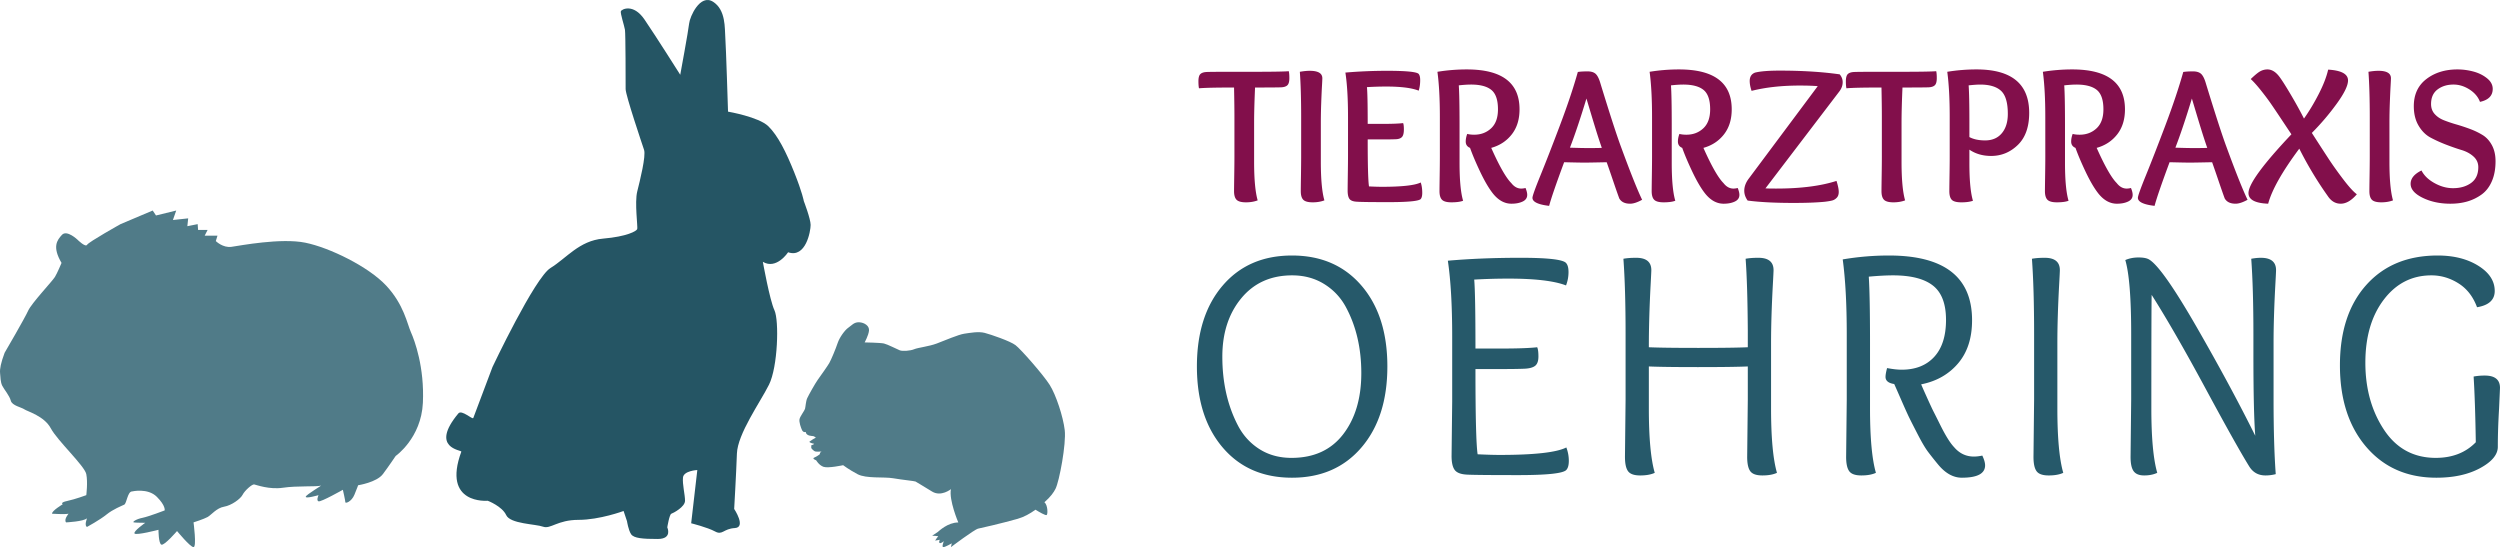
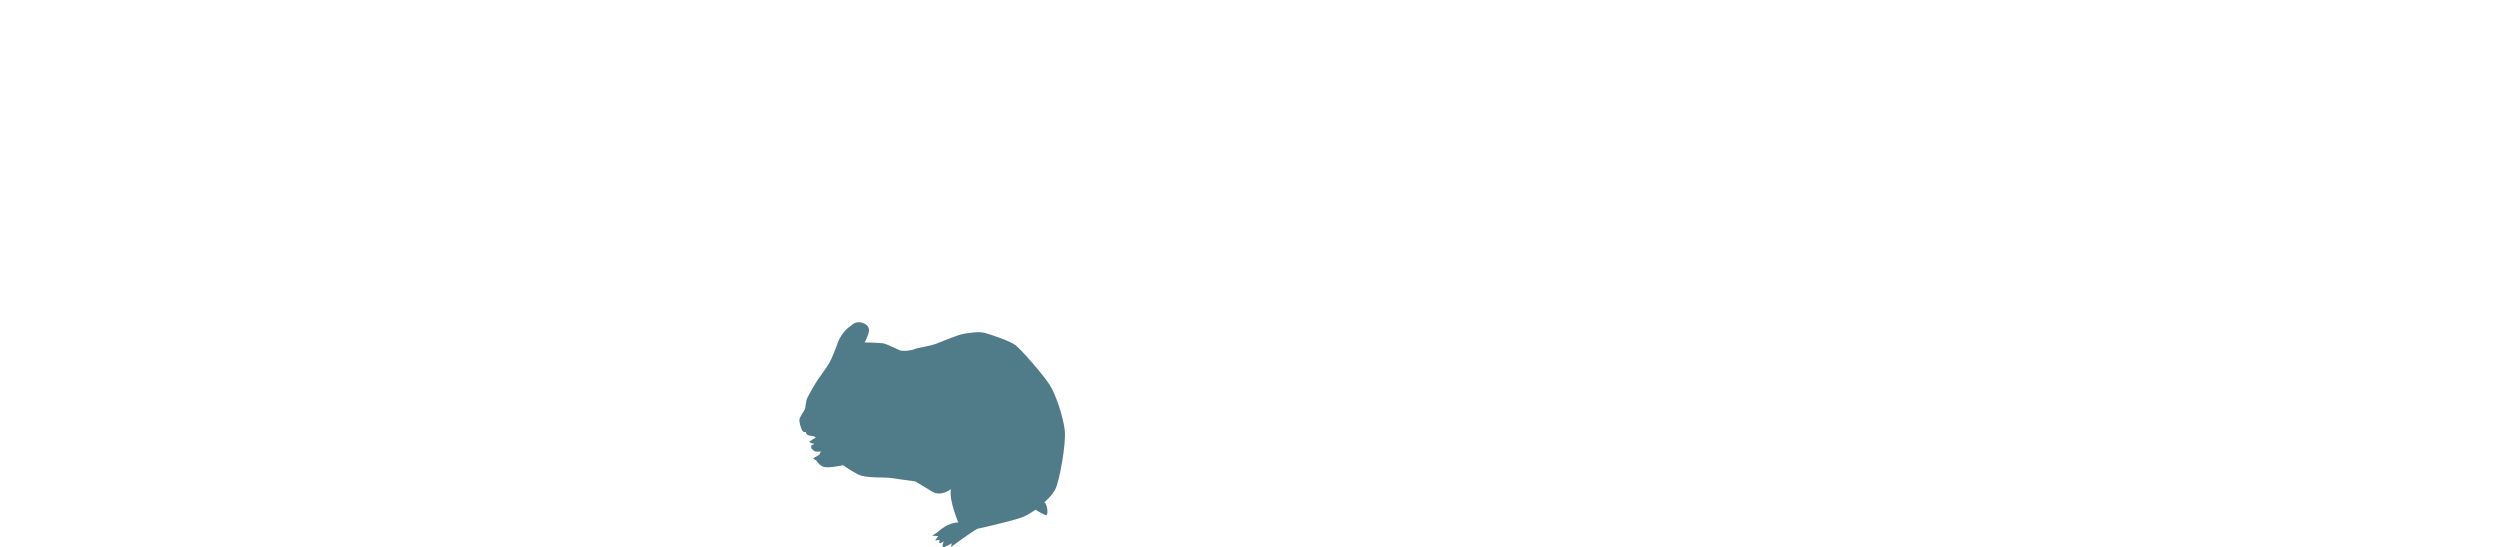
<svg xmlns="http://www.w3.org/2000/svg" width="1292.479" height="282.866">
-   <path d="M2.385 182.402c-1.92 5.136-2.56 8.336-2.346 10.468.213 2.133.174 4.692 1.153 6.612.98 1.918 3.752 5.118 4.392 7.677.64 2.559 5.545 3.412 7.038 4.479 1.492 1.066 10.236 3.411 13.649 9.81 3.412 6.397 17.487 19.406 18.34 23.671.853 4.266 0 10.877 0 10.877s-5.758 2.132-9.81 2.986c-4.052.853-2.346 1.706-2.346 1.706s-5.758 3.412-5.544 4.904c0 0 6.61.427 8.53 0 0 0-2.56 2.987-1.28 4.479 0 0 9.076-.427 10.83-2.132 0 0-1.54 3.838 0 4.478 0 0 6.658-3.625 10.07-6.398 3.412-2.772 7.89-4.479 9.17-5.119 1.28-.638 1.705-6.823 4.052-6.823 0 0 8.104-1.92 12.796 2.771 4.692 4.692 4.052 7.039 4.052 7.039s-8.318 3.199-11.516 3.838c-3.2.64-5.332 2.132-4.479 2.346.854.213 5.97.213 5.97.213s-6.396 4.479-5.543 5.545c.852 1.067 12.369-1.92 12.369-1.92s0 7.039 1.492 7.679c1.493.64 8.105-7.039 8.105-7.039s6.824 8.317 8.53 8.317c1.706 0 0-12.795 0-12.795s5.384-1.706 7.278-2.772c1.892-1.067 4.665-4.692 8.504-5.332 3.838-.64 8.53-4.052 9.597-6.184 1.065-2.133 4.905-5.545 5.97-5.332 1.067.214 7.89 2.772 14.93 1.706 7.036-1.066 17.7-.426 19.405-1.066 1.707-.64-7.677 4.692-7.677 5.757 0 1.067 6.612-.852 6.612-.852s-1.28 2.772 0 3.199c1.279.427 12.582-5.972 12.582-5.972s1.279 5.545 1.279 6.399c0 .853 3.2-.214 4.692-3.839 1.493-3.626 1.92-4.905 1.92-4.905s9.597-1.493 12.795-5.759c3.2-4.265 6.611-9.383 6.611-9.383s13.222-9.17 14.076-27.51c.853-18.341-4.266-32.204-6.186-36.469-1.918-4.265-3.625-14.289-12.795-24.098-9.17-9.81-29.217-19.62-41.8-22.18-12.582-2.56-33.694 1.494-38.173 2.133-4.478.64-8.104-2.97-8.104-2.97l.854-2.788h-6.612l1.52-2.986h-4.932l-.213-2.985-5.332 1.066.426-4.052-7.89.854 1.706-4.906-10.45 2.56-1.707-2.56-16.634 7.038s-16.42 9.17-17.274 10.663c-.852 1.492-4.905-2.56-4.905-2.56s-5.544-5.331-8.104-2.558c-2.559 2.772-5.117 6.184-.213 14.5 0 0-2.132 5.12-3.412 7.253-1.28 2.132-12.156 13.649-13.862 17.487-1.706 3.839-12.156 21.734-12.156 21.734" style="fill:#507b88;fill-opacity:1;fill-rule:nonzero;stroke:none;stroke-width:.133" />
-   <path d="M238.505 233.502c.318-.861-16.61-1.678-1.533-19.771 1.764-2.117 7.324 3.414 7.725 2.345 4.26-11.32 9.928-26.365 9.928-26.365s21.882-46.233 30-51.174c8.116-4.941 14.822-14.117 27.175-15.176 12.353-1.06 17.293-3.882 17.646-4.941.353-1.059-1.412-13.765 0-19.412 1.412-5.646 4.588-18.352 3.53-21.528-1.06-3.176-9.53-28.234-9.53-31.412 0-3.176 0-28.587-.352-30.703-.353-2.118-2.47-8.472-2.119-9.53.354-1.059 6.426-4.235 12.212 4.236 5.788 8.47 18.494 28.587 18.494 28.587s4.235-22.94 4.588-26.47c.352-3.53 5.647-15.53 12.352-11.295 6.706 4.236 6 13.765 6.353 18.353.353 4.588 1.412 38.47 1.412 38.47s15.88 2.73 20.822 7.541c4.941 4.81 9.176 13.281 13.412 23.869 4.234 10.588 4.941 14.824 4.941 14.824s3.53 9.175 3.53 12.351c0 3.178-2.471 17.295-11.647 14.119 0 0-6 9.175-13.058 4.94 0 0 3.529 19.764 6 25.058 2.469 5.294 1.763 29.293-2.825 38.47-4.587 9.175-16.234 25.41-16.587 35.645-.353 10.234-1.412 28.587-1.412 28.587s6.353 9.53.353 9.883c-6 .352-6.353 3.88-10.235 1.764-3.882-2.118-12.352-4.235-12.352-4.235l3.176-27.529s-7.059.354-7.412 3.883c-.352 3.53 1.059 8.822 1.059 12 0 3.176-6 6.352-7.059 6.705-1.059.353-2.117 7.058-2.117 7.058s2.824 6-4.941 6c-7.764 0-12.352-.353-13.764-2.47-1.412-2.118-2.117-6.706-2.117-6.706l-1.766-5.294s-12.351 4.588-23.292 4.588-14.47 4.941-18.353 3.529c-3.883-1.412-16.941-1.412-19.058-6-2.118-4.588-9.53-7.41-9.53-7.41s-23.8 2.177-13.649-25.384" style="fill:#255564;fill-opacity:1;fill-rule:nonzero;stroke:none;stroke-width:.133" />
  <path d="M414.637 222.345c-.477-.989-1.69-4.222-1.267-5.77.423-1.548 2.534-4.223 2.815-5.208.283-.985.423-3.941 1.127-5.49.704-1.547 4.08-7.6 5.489-9.57 1.408-1.97 4.926-6.897 5.912-8.586.985-1.688 3.377-7.459 4.362-10.415.986-2.956 3.8-6.755 5.49-7.882 1.689-1.125 2.955-2.956 5.63-2.815 2.673.14 5.348 1.83 5.067 4.363-.282 2.535-2.252 6.053-2.252 6.053s8.163.14 9.993.563c1.829.422 6.755 2.956 8.163 3.518 1.407.563 5.49.282 7.459-.562 1.97-.846 7.601-1.408 11.682-2.956 4.083-1.548 11.26-4.645 14.216-5.067 2.956-.422 7.318-1.266 10.556-.422 3.237.844 13.125 4.222 15.922 6.333 2.797 2.112 14.48 15.446 17.717 20.6 3.237 5.156 6.897 16.276 7.741 23.313.844 7.037-2.815 26.602-4.785 30.402-.958 1.847-2.342 3.912-5.712 6.91 1.744 1.406 1.82 6.085 1.172 6.602-.524.419-3.976-1.619-5.792-2.748-2.833 2.055-6.006 3.81-9.232 4.718-9.009 2.534-18.438 4.644-20.409 5.067-1.97.423-14.074 9.57-14.074 9.57l.421-1.97s-3.377 1.97-4.362 1.97c-.985 0 .281-3.095.281-3.095s-1.408 1.266-2.112.985c-.702-.281 0-1.69 0-1.69l-2.392.423s1.126-1.83 1.548-2.112c.423-.281-3.085-.421-3.085-.421s2.381-1.55 2.944-1.97c.564-.423 5.072-4.88 10.561-4.88 0 0-4.93-11.588-3.804-17.219 0 0-5.045 4.083-9.701 1.267-4.656-2.815-8.034-4.925-8.597-5.207-.563-.282-6.615-.845-11.541-1.689-4.927-.845-13.934.281-18.438-2.112-4.504-2.392-7.46-4.644-7.46-4.644s-7.741 1.69-10.133.844c-2.394-.844-3.8-3.377-3.8-3.377s-2.393-.845-.985-1.408c1.406-.563 2.814-1.69 2.814-1.69s.14-1.266.985-1.406c.844-.141-1.689.14-2.955 0-1.267-.141-2.394-1.83-2.394-1.83v-1.407s2.112-.704 1.267-.846c-.844-.14-2.673-.704-2.11-1.125.562-.423 2.674-1.83 3.095-1.97.423-.142-1.266-.846-1.266-.846s-3.8.083-3.8-2.14c0 0-1.248.54-1.971-.956" style="fill:#507b88;fill-opacity:1;fill-rule:nonzero;stroke:none;stroke-width:.133" />
-   <path d="M695.764 164.3c-2.673-4.935-6.416-8.889-11.222-11.86-4.813-2.972-10.321-4.454-16.52-4.454-11.01 0-19.78 3.95-26.3 11.856-6.524 7.907-9.784 17.972-9.784 30.189 0 13.35 2.672 25.178 8.021 35.49 2.673 5.16 6.387 9.253 11.143 12.281 4.757 3.024 10.29 4.542 16.598 4.542 11.548 0 20.446-4.066 26.704-12.194 6.254-8.128 9.38-18.67 9.38-31.624 0-12.949-2.676-24.357-8.02-34.226zm21.491 30.778c0 17.495-4.466 31.456-13.392 41.882-8.926 10.43-20.901 15.64-35.919 15.64-15.023 0-26.97-5.21-35.845-15.64-8.876-10.426-13.311-24.387-13.311-41.882 0-17.49 4.435-31.422 13.31-41.795 8.875-10.374 20.823-15.559 35.846-15.559 15.018 0 26.993 5.185 35.919 15.56 8.926 10.372 13.392 24.304 13.392 41.794m33.192 46.255.322-28.09v-33.638c0-16.037-.75-29.096-2.246-39.19 11.438-1.01 23.976-1.512 37.609-1.512 13.628 0 21.405.838 23.328 2.519.965.901 1.447 2.524 1.447 4.878 0 2.356-.427 4.658-1.285 6.896-6.094-2.354-16.034-3.53-29.827-3.53-5.666 0-11.546.168-17.64.506.428 4.936.642 16.817.642 35.655h12.67c8.98 0 15.394-.221 19.242-.674.427.902.642 2.5.642 4.797 0 2.296-.56 3.896-1.685 4.791-1.12.9-2.994 1.407-5.61 1.517-2.622.11-6.336.169-11.149.169h-14.11c0 24.444.373 39.132 1.121 44.068 4.707.22 8.498.331 11.386.331 17.964 0 29.456-1.284 34.478-3.866a19.243 19.243 0 0 1 1.285 6.896c0 2.355-.481 3.982-1.445 4.878-1.925 1.68-10.157 2.523-24.693 2.523-14.541 0-23.388-.085-26.544-.255-3.154-.163-5.266-.977-6.33-2.437-1.071-1.454-1.608-3.867-1.608-7.232m89.644.506.321-29.77v-33.643c0-15.81-.377-28.817-1.125-39.021 1.817-.337 4.007-.502 6.575-.502 5.239 0 7.86 2.13 7.86 6.39 0 .565-.11 2.803-.32 6.728-.644 12-.966 23.043-.966 33.132 5.134.226 13.655.337 25.58.337 11.919 0 20.446-.11 25.578-.337v-8.576c-.11-16.147-.482-28.533-1.125-37.172 1.819-.337 4.013-.502 6.575-.502 5.239 0 7.86 2.13 7.86 6.39 0 .671-.11 2.92-.32 6.728-.643 11.663-.965 21.978-.965 30.946v33.81c0 15.136 1.02 26.236 3.049 33.301-1.925.896-4.435 1.349-7.535 1.349-3.104 0-5.188-.727-6.258-2.187-1.07-1.459-1.603-3.926-1.603-7.401l.322-29.77v-16.99c-5.454.226-14.058.337-25.818.337-11.762 0-20.206-.111-25.34-.338v21.699c0 15.136 1.015 26.236 3.05 33.301-1.925.896-4.441 1.349-7.54 1.349s-5.183-.727-6.253-2.187c-1.07-1.459-1.602-3.926-1.602-7.401m114.34 0 .321-29.77v-33.643c0-15.474-.693-28.365-2.084-38.685a149.26 156.55 0 0 1 23.893-2.017c28.65 0 42.98 11.158 42.98 33.473 0 9.193-2.406 16.624-7.217 22.283-4.812 5.662-11.171 9.279-19.082 10.849 0 .116.905 2.186 2.726 6.221 1.815 4.04 3.073 6.734 3.766 8.077.693 1.344 1.79 3.53 3.287 6.559 2.782 5.61 5.184 9.477 7.219 11.605 2.778 3.256 6.198 4.878 10.26 4.878 1.286 0 2.729-.168 4.331-.505.964 2.018 1.446 3.704 1.446 5.047 0 4.262-4.009 6.39-12.03 6.39-4.385 0-8.444-2.24-12.185-6.727a197.308 197.308 0 0 1-5.211-6.559c-1.446-1.908-3.21-4.878-5.295-8.913-2.084-4.037-3.553-6.925-4.407-8.665-.858-1.738-2.3-4.93-4.334-9.588-2.03-4.651-3.205-7.314-3.527-7.988-2.993-.448-4.49-1.68-4.49-3.7 0-1.01.266-2.523.804-4.54 2.988.563 5.505.838 7.535.838 7.161 0 12.777-2.211 16.84-6.641 4.06-4.43 6.094-10.792 6.094-19.09 0-8.296-2.246-14.215-6.737-17.745-4.49-3.534-11.386-5.297-20.688-5.297-3.421 0-7.59.226-12.507.67.427 6.505.642 17.942.642 34.31v33.81c0 15.137 1.015 26.237 3.045 33.302-1.924.896-4.436 1.349-7.535 1.349-3.104 0-5.188-.727-6.253-2.187-1.071-1.459-1.607-3.926-1.607-7.401m96.86 0 .322-29.77v-33.643c0-15.81-.376-28.817-1.125-39.021 1.818-.337 4.009-.502 6.575-.502 5.238 0 7.86 2.13 7.86 6.39 0 .671-.11 2.92-.321 6.728-.644 11.663-.964 21.978-.964 30.946v33.81c0 15.136 1.014 26.236 3.048 33.301-1.924.896-4.439 1.349-7.539 1.349-3.1 0-5.184-.727-6.253-2.187-1.07-1.459-1.603-3.926-1.603-7.401m114.662-10.932c-.643-8.076-.964-22.205-.964-42.387v-10.094c0-15.81-.377-28.817-1.12-39.021 1.814-.337 3.47-.502 4.968-.502 5.238 0 7.86 2.13 7.86 6.39 0 .671-.11 2.92-.321 6.728-.644 11.663-.964 21.978-.964 30.946v28.764c0 15.81.376 28.821 1.124 39.02a20.794 20.794 0 0 1-5.293.676c-3.637 0-6.415-1.518-8.338-4.543-4.385-7.064-11.975-20.605-22.774-40.62-10.799-20.013-20.046-36.078-27.742-48.19-.105 4.262-.16 23.828-.16 58.703 0 15.136 1.015 26.236 3.048 33.301-1.923.896-4.17 1.349-6.736 1.349s-4.385-.727-5.454-2.187c-1.07-1.459-1.603-3.926-1.603-7.401l.322-29.77v-33.643c0-18.723-1.02-31.505-3.048-38.348 2.028-.895 4.329-1.343 6.895-1.343 2.568 0 4.437.39 5.616 1.175 4.59 2.919 12.773 14.606 24.533 35.067 11.758 20.468 21.809 39.108 30.151 55.93m125.4 5.716c0 4.035-3.043 7.71-9.14 11.017-6.093 3.305-13.628 4.96-22.61 4.96-15.073 0-27.157-5.295-36.243-15.892-9.087-10.598-13.632-24.67-13.632-42.218 0-17.547 4.545-31.392 13.632-41.544 9.086-10.147 21.382-15.222 36.883-15.222 8.342 0 15.34 1.767 21.01 5.296 5.665 3.535 8.5 7.879 8.5 13.037 0 4.598-3.05 7.402-9.142 8.408-2.03-5.49-5.239-9.612-9.62-12.362-4.384-2.745-9.035-4.117-13.954-4.117-10.05 0-18.254 4.176-24.613 12.53-6.364 8.355-9.547 19.23-9.547 32.631 0 13.397 3.21 24.95 9.624 34.649 6.415 9.698 15.34 14.548 26.783 14.548 8.552 0 15.445-2.692 20.688-8.077-.216-14.013-.593-25.339-1.124-33.973a31.6 31.6 0 0 1 5.77-.506c5.24 0 7.86 2.133 7.86 6.39l-.481 10.768c-.428 7.175-.644 13.735-.644 19.677" style="fill:#26596a;fill-opacity:1;fill-rule:nonzero;stroke:none;stroke-width:.155" transform="translate(0 -5.628)" />
-   <path d="M638.187 86.447V66.12c0-3.794-.065-8.875-.193-15.245-9.174 0-15.212.134-18.122.404-.193-.808-.29-2.033-.29-3.655 0-1.83.34-3.068 1.02-3.712.675-.642 1.758-.999 3.245-1.065 1.612-.068 5.391-.101 11.337-.101h11.437c10.854 0 17.411-.107 19.67-.31.197.815.294 2 .294 3.56 0 1.83-.34 3.068-1.02 3.708-.68.646-1.758 1.001-3.246 1.07-1.81.067-6.3.1-13.47.1-.322 7.32-.483 13.315-.483 17.992v20.427c0 9.015.61 15.656 1.841 19.923-1.81.68-3.816 1.015-6.01 1.015-2.392 0-4.022-.437-4.895-1.318-.872-.882-1.308-2.37-1.308-4.474 0-1.083.032-3.76.096-8.027.065-4.272.097-7.59.097-9.964m34.5 0V66.12c0-9.418-.23-17.21-.68-23.374 1.937-.343 3.65-.51 5.138-.51 4.324 0 6.492 1.284 6.492 3.862 0 .404-.063 1.776-.193 4.116-.133 2.337-.262 5.25-.39 8.74a270.384 270.384 0 0 0-.193 9.912v20.427c0 9.015.611 15.656 1.84 19.923-1.807.68-3.81 1.015-6.01 1.015-2.386 0-4.02-.437-4.894-1.318-.871-.882-1.303-2.37-1.303-4.474 0-1.083.027-3.76.097-8.027.058-4.272.096-7.59.096-9.964M706.7 50.671c.257 2.644.392 8.976.392 19.008h7.267c5.166 0 8.848-.135 11.048-.41.257.611.385 1.695.385 3.255 0 1.898-.322 3.202-.968 3.91-.648.713-1.682 1.103-3.1 1.171-1.616.067-3.78.102-6.492.102h-8.14c0 13.483.223 21.582.673 24.295 2.715.134 4.946.2 6.69.2 10.335 0 17.021-.745 20.06-2.233.515 1.556.777 3.352.777 5.383 0 1.56-.295 2.645-.874 3.256-1.23 1.016-6.753 1.523-16.574 1.523-8.783 0-14.146-.069-16.083-.203-2.007-.068-3.343-.525-4.022-1.372-.68-.848-1.02-2.321-1.02-4.422 0-1.285.032-4.064.097-8.335.063-4.266.096-7.557.096-9.859V66.22c0-9.486-.45-17.176-1.355-23.071a249.747 249.747 0 0 1 21.613-.915c9.558 0 14.954.51 16.183 1.526.579.607.873 1.69.873 3.251 0 2.033-.26 3.862-.776 5.49-3.554-1.426-9.178-2.133-16.863-2.133-3.1 0-6.397.101-9.887.303m74.62 49.6c1.483 1.899 3.196 2.848 5.139 2.848.707 0 1.45-.102 2.226-.305.583 1.421.872 2.606.872 3.555 0 1.56-.789 2.711-2.373 3.457-1.585.747-3.508 1.117-5.767 1.117-3.746 0-7.076-1.93-9.982-5.792-2.001-2.644-4.104-6.285-6.299-10.927-2.195-4.643-3.907-8.693-5.134-12.145-1.488-.611-2.231-1.695-2.231-3.256 0-1.286.257-2.606.776-3.963 1.034.275 2.227.41 3.586.41 3.49 0 6.41-1.103 8.769-3.305 2.356-2.2 3.536-5.47 3.536-9.808 0-4.812-1.13-8.148-3.388-10.013-2.264-1.863-5.785-2.798-10.566-2.798-1.745 0-3.843.14-6.299.41.257 3.795.39 10.536.39 20.226v19.82c0 8.944.611 15.484 1.841 19.616-1.423.543-3.424.812-6.01.812-2.391 0-4.021-.437-4.894-1.318-.872-.882-1.309-2.37-1.309-4.474 0-1.083.032-3.76.097-8.027.063-4.272.097-7.59.097-9.964V66.12c0-9.352-.419-17.143-1.259-23.374a94.003 94.003 0 0 1 15.216-1.224c18.155 0 27.231 6.883 27.231 20.636 0 5.22-1.344 9.539-4.022 12.958-2.681 3.425-6.22 5.746-10.61 6.964 4.196 9.419 7.654 15.482 10.367 18.193m46.805-18.193a268.653 268.653 0 0 1-2.86-8.693 931.72 931.72 0 0 1-2.957-9.708c-1.034-3.452-1.74-5.827-2.13-7.112-3.1 10.233-5.947 18.704-8.527 25.412 4.133.134 7.3.203 9.495.203 3.361 0 5.684-.035 6.979-.102zm-9.012 7.622c-1.681 0-5.17-.066-10.47-.201-4.196 11.317-6.78 18.839-7.75 22.56-5.752-.678-8.626-2.066-8.626-4.165 0-.949 1.373-4.79 4.117-11.538 2.746-6.741 6.094-15.328 10.033-25.764 3.94-10.436 7.044-19.686 9.302-27.747 1.294-.208 2.971-.309 5.042-.309 1.68 0 2.985.356 3.926 1.07.932.712 1.758 2.152 2.47 4.32 4.972 16.26 8.59 27.443 10.854 33.54 4.844 13.214 8.494 22.364 10.95 27.445-2.456 1.353-4.523 2.031-6.202 2.031-2.715 0-4.588-.914-5.621-2.744-.775-2.1-1.86-5.2-3.246-9.3a715.06 715.06 0 0 0-3.246-9.399c-6.337.135-10.18.201-11.533.201m71.905 10.57c1.483 1.899 3.196 2.848 5.139 2.848.707 0 1.45-.102 2.226-.305.583 1.421.872 2.606.872 3.555 0 1.56-.788 2.711-2.373 3.457-1.585.747-3.507 1.117-5.767 1.117-3.746 0-7.075-1.93-9.982-5.792-2.001-2.644-4.104-6.285-6.299-10.927-2.194-4.643-3.907-8.693-5.134-12.145-1.486-.611-2.23-1.695-2.23-3.256 0-1.286.256-2.606.776-3.963 1.033.275 2.226.41 3.586.41 3.489 0 6.409-1.103 8.768-3.305 2.357-2.2 3.536-5.47 3.536-9.808 0-4.812-1.13-8.148-3.388-10.013-2.264-1.863-5.785-2.798-10.564-2.798-1.747 0-3.845.14-6.3.41.256 3.795.39 10.536.39 20.226v19.82c0 8.944.61 15.484 1.84 19.616-1.423.543-3.424.812-6.009.812-2.392 0-4.022-.437-4.895-1.318-.872-.882-1.308-2.37-1.308-4.474 0-1.083.031-3.76.096-8.027.064-4.272.097-7.59.097-9.964V66.12c0-9.352-.419-17.143-1.258-23.374a94.003 94.003 0 0 1 15.215-1.224c18.155 0 27.232 6.883 27.232 20.636 0 5.22-1.345 9.539-4.023 12.958-2.681 3.425-6.22 5.746-10.61 6.964 4.197 9.419 7.654 15.482 10.367 18.193m60.084-56.208c1.033 1.219 1.547 2.576 1.547 4.064 0 1.629-.546 3.19-1.648 4.677l-38.278 50.212c.968.068 2.81.101 5.522.101 12.6 0 23.004-1.324 31.209-3.963.776 2.436 1.162 4.334 1.162 5.692 0 1.286-.34 2.288-1.02 2.996-.675.713-1.45 1.19-2.323 1.426-.873.234-2.15.456-3.83.659-4.067.404-9.463.611-16.185.611-9.623 0-17.538-.408-23.742-1.223-1.162-1.622-1.745-3.317-1.745-5.08 0-2.168.809-4.3 2.425-6.406l35.565-47.67c-2.521-.202-5.62-.304-9.302-.304-9.371 0-17.673.916-24.904 2.746-.648-1.898-.974-3.592-.974-5.08 0-2.24.938-3.694 2.816-4.374 2.773-.678 6.974-1.015 12.594-1.015 11.693 0 22.061.645 31.11 1.931m21.8 42.383V66.119c0-3.794-.063-8.875-.191-15.246-9.175 0-15.213.135-18.123.404-.192-.808-.289-2.032-.289-3.654 0-1.83.34-3.068 1.018-3.712.675-.642 1.76-.999 3.246-1.065 1.612-.068 5.391-.101 11.337-.101h11.438c10.854 0 17.41-.107 19.67-.31.197.815.292 2 .292 3.56 0 1.83-.338 3.068-1.018 3.708-.68.646-1.76 1.001-3.246 1.07-1.81.067-6.3.1-13.472.1-.32 7.32-.482 13.315-.482 17.992v20.427c0 9.015.61 15.656 1.841 19.923-1.81.68-3.815 1.015-6.01 1.015-2.391 0-4.022-.437-4.894-1.318-.873-.882-1.308-2.37-1.308-4.474 0-1.083.032-3.76.095-8.027.065-4.272.096-7.59.096-9.964m53.399-8.23c3.682 0 6.552-1.238 8.623-3.714 2.067-2.47 3.098-5.806 3.098-10.011 0-5.754-1.161-9.723-3.484-11.89-2.328-2.167-5.946-3.256-10.854-3.256-1.359 0-3.329.14-5.913.41.257 3.66.39 9.96.39 18.906v7.826c2.13 1.15 4.844 1.729 8.14 1.729zm-18.32 8.23V66.119c0-9.352-.417-17.144-1.258-23.375a93.426 93.426 0 0 1 15.12-1.223c18.149 0 27.232 7.49 27.232 22.466 0 7.25-1.956 12.77-5.864 16.565-3.912 3.794-8.512 5.692-13.81 5.692-4.33 0-8.077-1.083-11.24-3.25v7.011c0 8.807.61 15.28 1.84 19.413-1.55.543-3.526.812-5.913.812-2.52 0-4.2-.437-5.037-1.318-.845-.882-1.263-2.37-1.263-4.474 0-1.083.033-3.76.096-8.027.064-4.272.096-7.59.096-9.964m86.347 13.825c1.482 1.897 3.195 2.846 5.137 2.846.707 0 1.45-.1 2.227-.304.583 1.421.873 2.606.873 3.555 0 1.56-.79 2.711-2.374 3.457-1.585.747-3.508 1.117-5.768 1.117-3.746 0-7.075-1.931-9.981-5.792-2.002-2.644-4.104-6.285-6.299-10.927-2.195-4.643-3.908-8.693-5.133-12.145-1.488-.611-2.232-1.695-2.232-3.256 0-1.286.256-2.606.776-3.963 1.033.275 2.227.41 3.586.41 3.49 0 6.41-1.103 8.77-3.305 2.355-2.2 3.535-5.47 3.535-9.808 0-4.812-1.13-8.148-3.388-10.013-2.265-1.863-5.786-2.798-10.565-2.798-1.745 0-3.844.14-6.3.41.258 3.795.391 10.536.391 20.226v19.82c0 8.944.61 15.484 1.841 19.616-1.424.543-3.426.812-6.01.812-2.393 0-4.023-.437-4.896-1.318-.871-.882-1.308-2.37-1.308-4.474 0-1.083.032-3.76.096-8.027.065-4.272.096-7.59.096-9.964V66.119c0-9.352-.418-17.144-1.258-23.375a94.018 94.018 0 0 1 15.215-1.223c18.155 0 27.232 6.883 27.232 20.636 0 5.22-1.344 9.539-4.021 12.958-2.683 3.425-6.222 5.746-10.611 6.964 4.196 9.419 7.653 15.482 10.368 18.193m46.805-18.193a264.986 264.986 0 0 1-2.861-8.693 932.672 932.672 0 0 1-2.958-9.708c-1.031-3.452-1.74-5.827-2.13-7.112-3.1 10.233-5.945 18.704-8.526 25.412 4.132.134 7.3.203 9.495.203 3.36 0 5.684-.035 6.98-.102zm-9.014 7.622c-1.68 0-5.17-.066-10.469-.201-4.196 11.317-6.78 18.839-7.749 22.56-5.753-.678-8.628-2.066-8.628-4.165 0-.949 1.373-4.79 4.12-11.538 2.744-6.741 6.091-15.328 10.03-25.764 3.94-10.436 7.044-19.686 9.304-27.747 1.294-.208 2.97-.309 5.04-.309 1.682 0 2.985.356 3.926 1.07.932.712 1.759 2.152 2.47 4.32 4.973 16.26 8.59 27.443 10.855 33.54 4.844 13.214 8.493 22.364 10.95 27.445-2.457 1.353-4.523 2.031-6.203 2.031-2.713 0-4.587-.914-5.62-2.744-.775-2.1-1.86-5.2-3.247-9.3a715.06 715.06 0 0 0-3.246-9.399c-6.335.135-10.18.201-11.533.201m30.332 15.753c0-4.604 7.397-14.736 22.194-30.392-.775-1.151-2.456-3.674-5.041-7.57-2.586-3.895-4.54-6.794-5.864-8.692-1.322-1.894-2.989-4.099-4.99-6.607-2.002-2.505-3.715-4.403-5.133-5.692 2.258-2.167 3.953-3.54 5.087-4.113a7.66 7.66 0 0 1 3.535-.867c2.195 0 4.23 1.223 6.107 3.66 1.29 1.695 3.278 4.812 5.959 9.352 2.681 4.54 4.959 8.673 6.832 12.4 2.65-3.727 5.184-7.945 7.608-12.655 2.42-4.71 4.055-8.929 4.895-12.655 6.845.409 10.271 2.272 10.271 5.59 0 2.643-1.938 6.64-5.817 11.995a127.35 127.35 0 0 1-12.89 15.146c3.62 5.624 6.493 10.06 8.629 13.316 2.13 3.25 4.664 6.81 7.608 10.672 2.938 3.86 5.28 6.438 7.024 7.723-2.778 3.251-5.556 4.878-8.333 4.878-2.713 0-4.944-1.32-6.689-3.962a188.191 188.191 0 0 1-14.73-24.498c-8.787 11.794-14.147 21.28-16.088 28.46-6.782-.27-10.174-2.099-10.174-5.49m62.7-19.006V66.119c0-9.419-.23-17.21-.68-23.375 1.938-.342 3.65-.51 5.137-.51 4.326 0 6.494 1.285 6.494 3.863 0 .404-.065 1.776-.193 4.116-.133 2.337-.262 5.25-.392 8.74a270.272 270.272 0 0 0-.191 9.912v20.427c0 9.015.61 15.656 1.84 19.923-1.809.68-3.81 1.015-6.01 1.015-2.388 0-4.022-.437-4.893-1.318-.874-.882-1.306-2.37-1.306-4.474 0-1.083.028-3.76.096-8.027.06-4.272.096-7.59.096-9.964m56.98-28.153c-.968-2.576-2.778-4.71-5.423-6.405-2.654-1.69-5.4-2.543-8.24-2.543-3.294 0-6.057.853-8.285 2.543-2.23 1.695-3.34 4.205-3.34 7.522 0 2.033.61 3.747 1.839 5.133 1.227 1.388 2.825 2.477 4.794 3.251a69.573 69.573 0 0 0 6.497 2.187 96.83 96.83 0 0 1 7.07 2.34c2.36.882 4.523 1.93 6.498 3.15 1.97 1.217 3.567 2.98 4.792 5.283 1.227 2.306 1.842 5.05 1.842 8.235 0 3.995-.642 7.468-1.937 10.415-1.291 2.953-3.086 5.234-5.377 6.863a23.986 23.986 0 0 1-7.415 3.558c-2.65.747-5.524 1.117-8.622 1.117-5.364 0-10.13-1.015-14.299-3.048-4.164-2.033-6.249-4.44-6.249-7.218 0-2.779 1.873-5.08 5.62-6.91 1.295 2.575 3.522 4.743 6.69 6.505 3.164 1.763 6.36 2.644 9.591 2.644 3.748 0 6.865-.9 9.353-2.697 2.485-1.792 3.733-4.521 3.733-8.181 0-2.167-.827-3.997-2.475-5.491-1.643-1.488-3.696-2.605-6.152-3.35-2.456-.747-5.137-1.677-8.045-2.794-2.906-1.122-5.587-2.34-8.043-3.66-2.457-1.324-4.505-3.371-6.153-6.15-1.648-2.779-2.47-6.134-2.47-10.065 0-6.028 2.162-10.705 6.493-14.027 4.329-3.318 9.691-4.98 16.088-4.98 2.713 0 5.426.357 8.14 1.07 2.713.713 5.07 1.863 7.071 3.457 2.002 1.589 3.008 3.438 3.008 5.538 0 3.525-2.2 5.76-6.594 6.708" style="fill:#820f4b;fill-opacity:1;fill-rule:nonzero;stroke:none;stroke-width:.155" transform="translate(0 -5.628)" />
</svg>